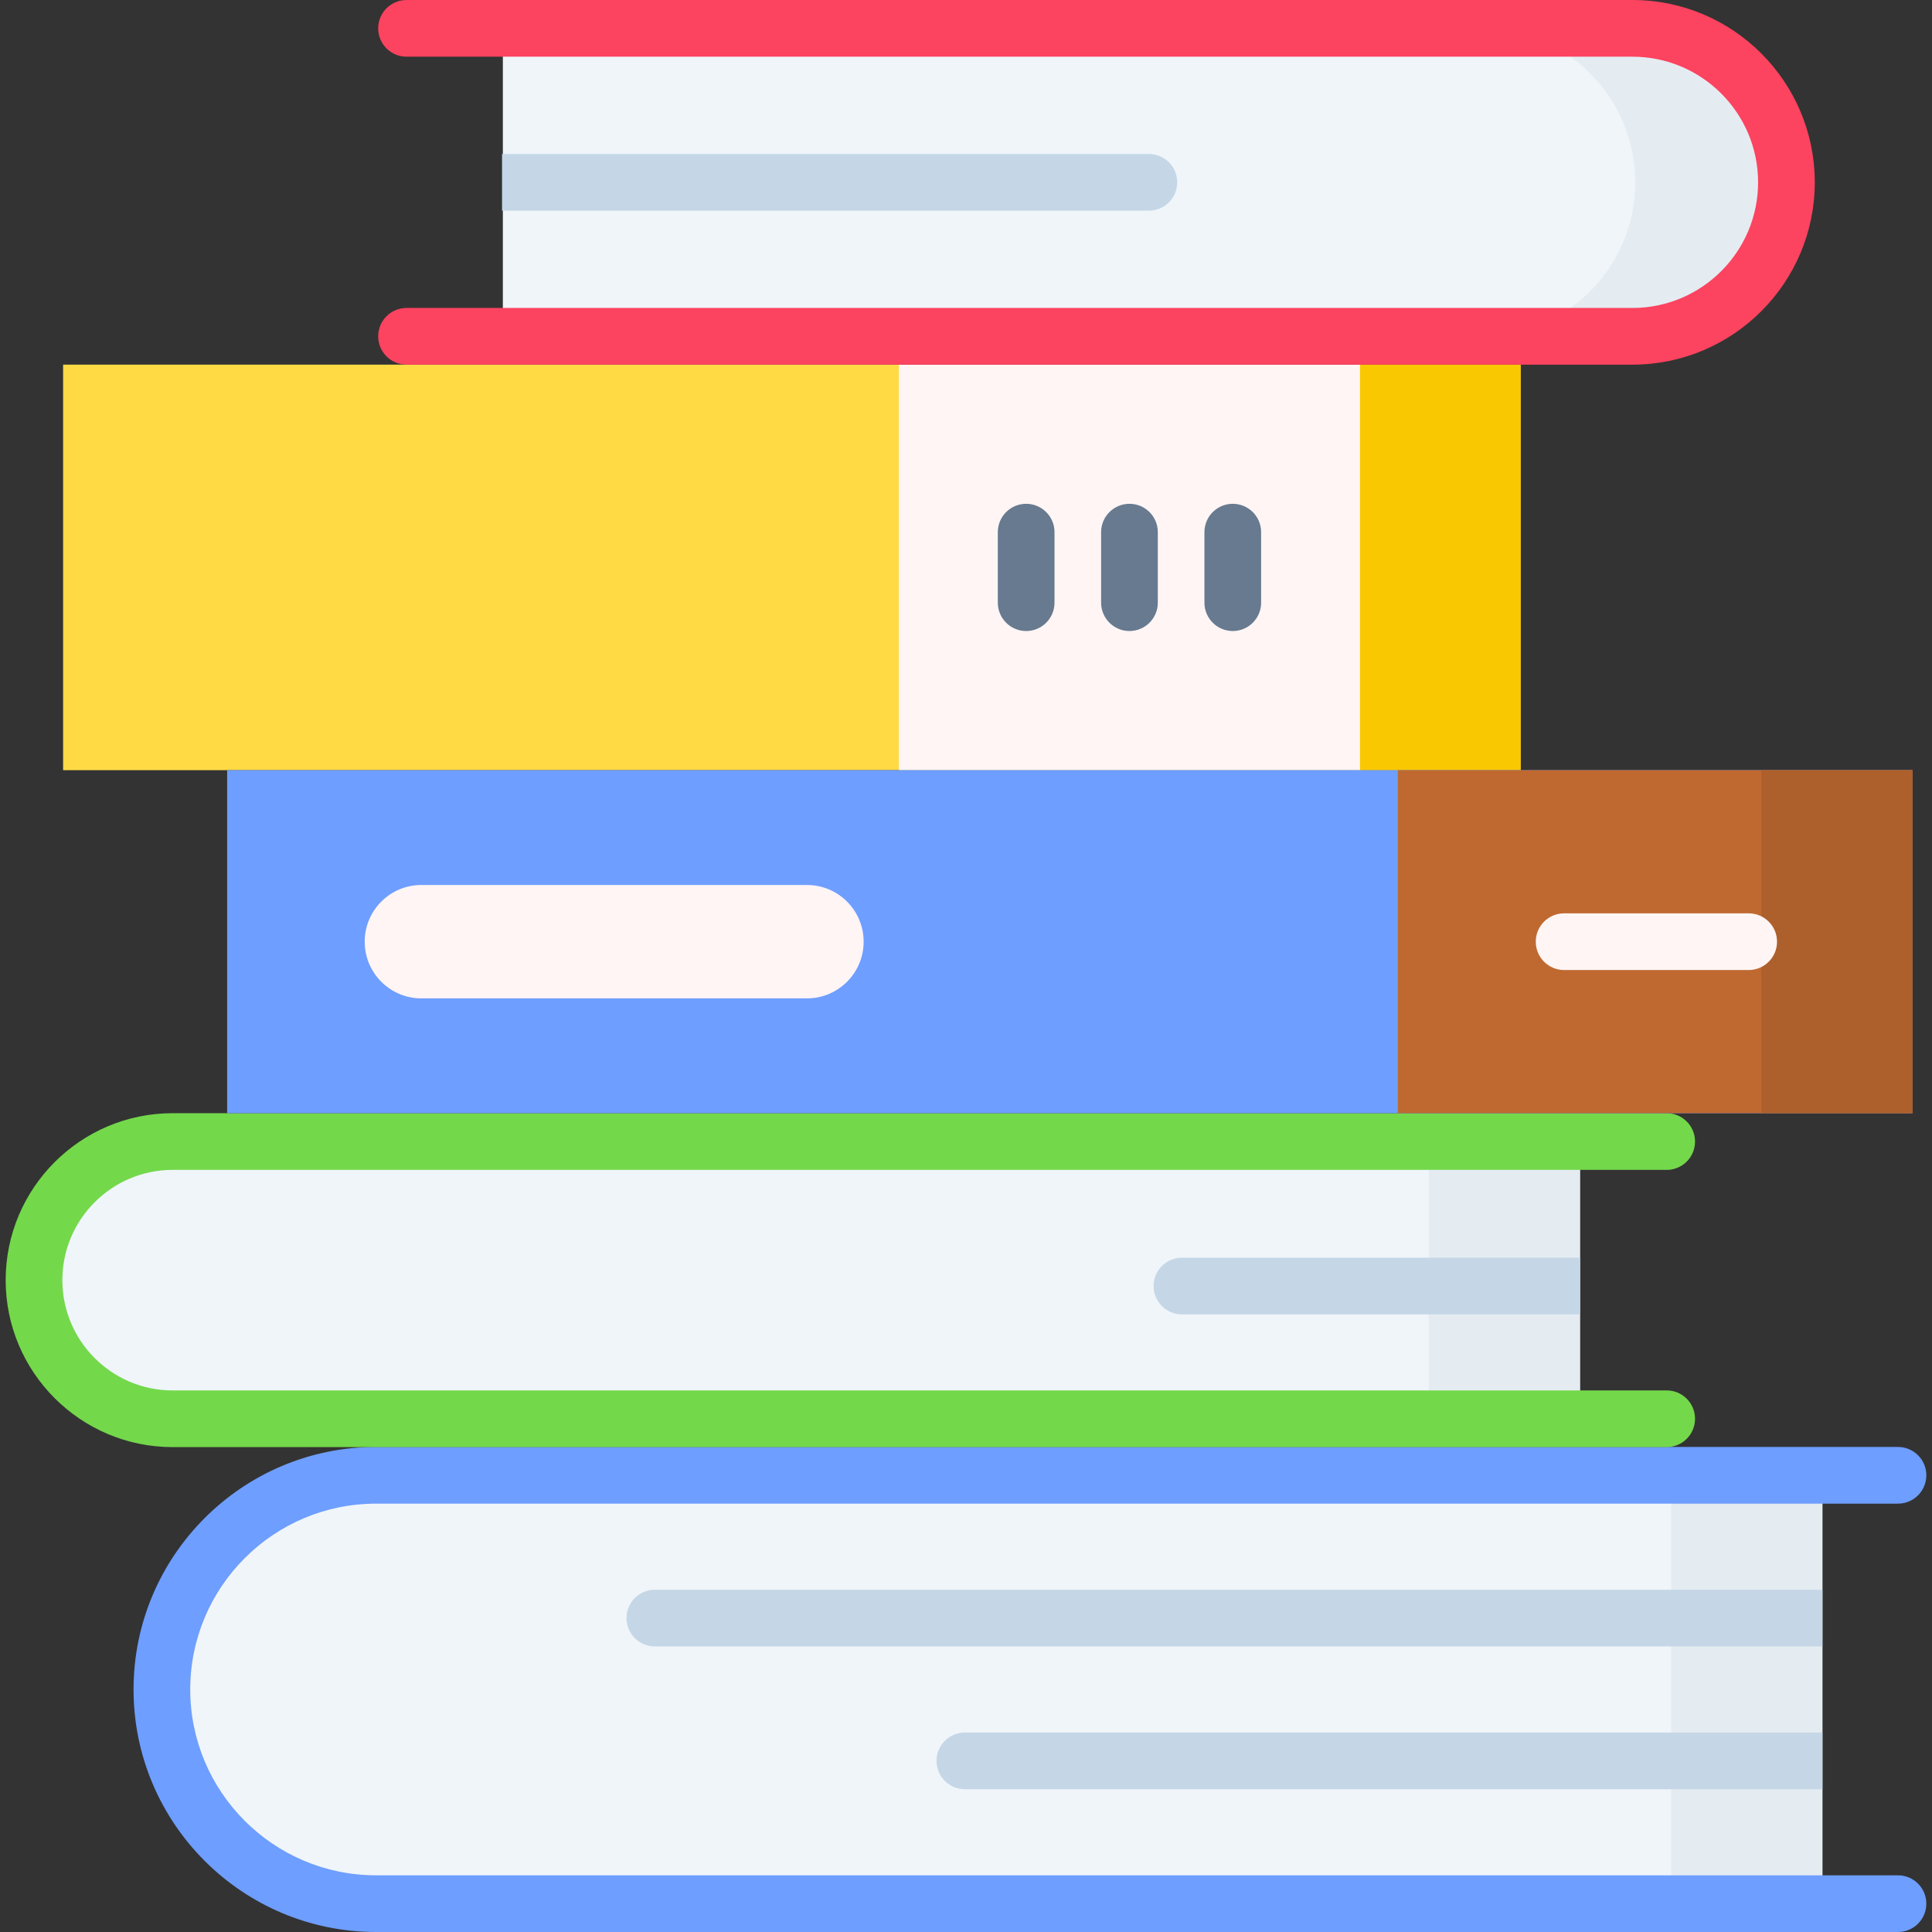
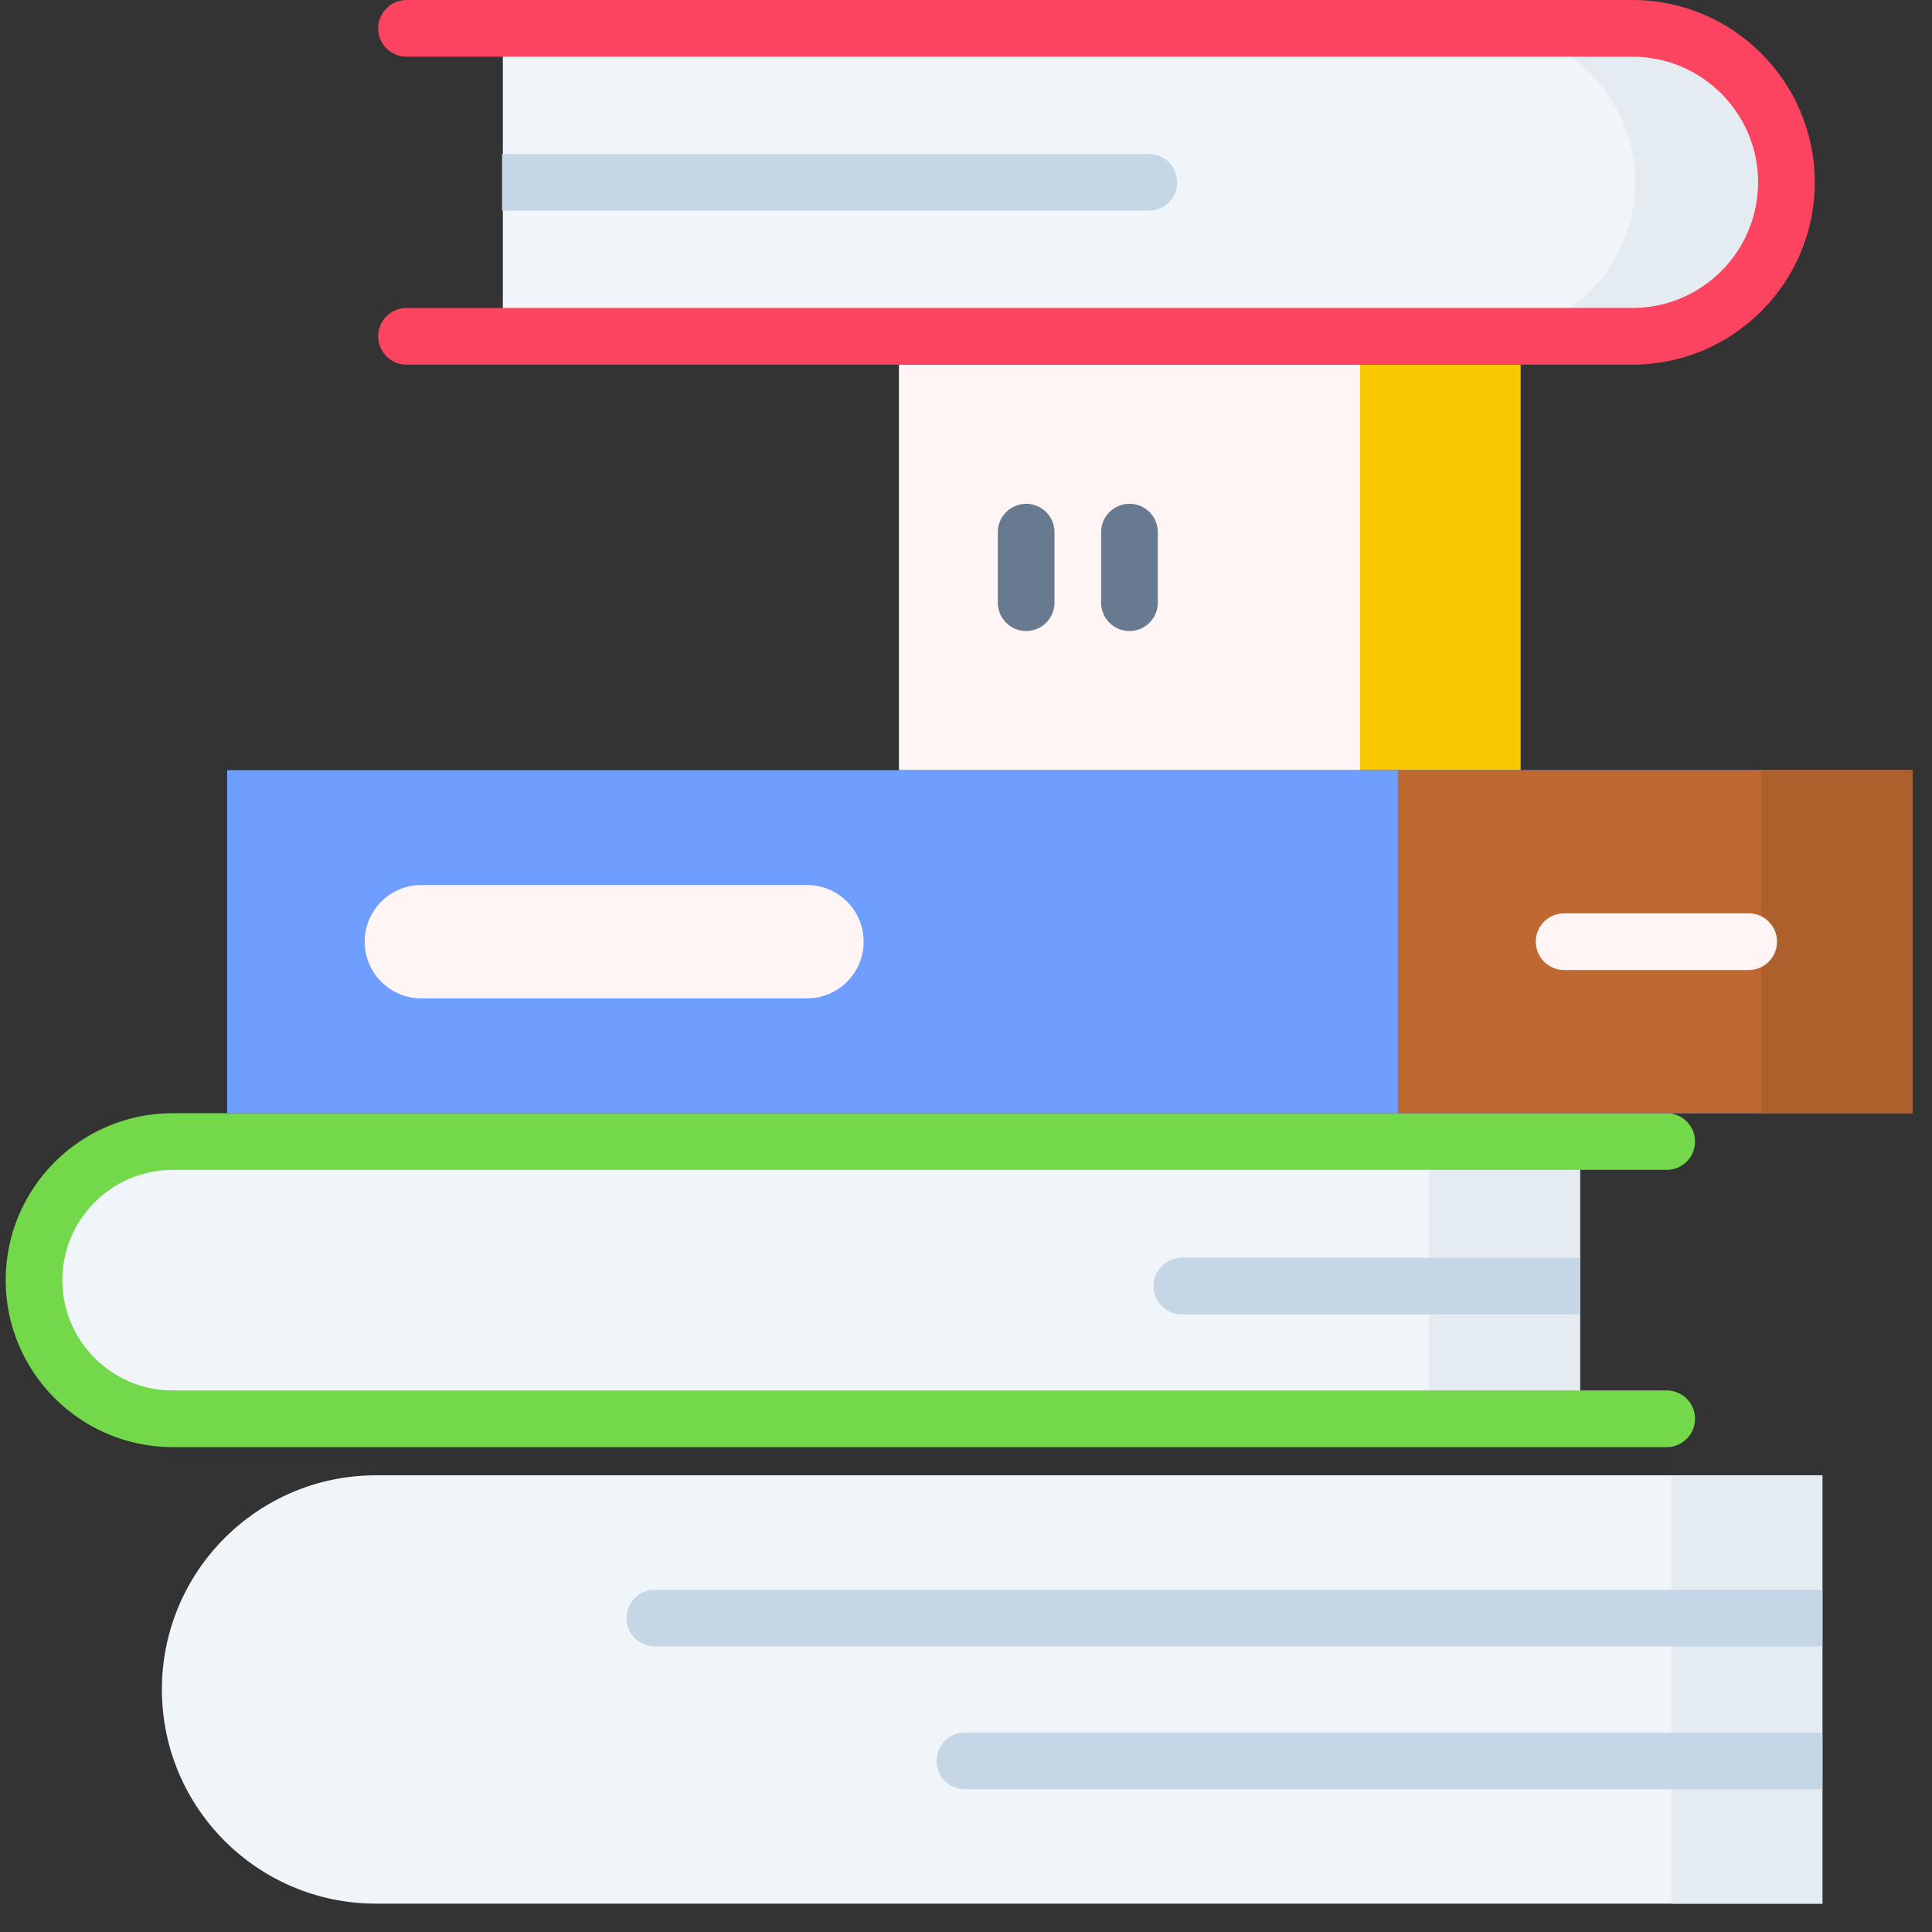
<svg xmlns="http://www.w3.org/2000/svg" id="Layer_1" enable-background="new 0 0 511.168 511.168" height="512px" viewBox="0 0 511.168 511.168" width="512px">
  <rect x="0" y="0" width="511.168" height="511.168" fill="#333333" stroke="none" />
  <g>
    <g>
      <g>
-         <path d="m16.696 96.479h385.635v107.293h-385.635z" fill="#ffda45" data-original="#FFDA45" />
-       </g>
+         </g>
      <path d="m359.331 96.479h43v107.293h-43z" fill="#fac800" data-original="#FAC800" />
      <path d="m237.834 96.479h122v107.293h-122z" fill="#fff5f5" data-original="#FFF5F5" />
      <g>
        <g>
          <g>
            <path d="m482.168 503.668h-382.667c-31.296 0-56.667-25.371-56.667-56.667 0-31.296 25.371-56.667 56.667-56.667h382.667z" fill="#f0f5fa" data-original="#F0F5FA" />
            <path d="m442.168 390.335h40v113.333h-40z" fill="#e4ecf2" data-original="#E4ECF2" />
            <g>
-               <path d="m502.167 511.168h-402.666c-35.381 0-64.167-28.785-64.167-64.167s28.785-64.167 64.167-64.167h402.667c4.142 0 7.5 3.358 7.5 7.5s-3.358 7.5-7.5 7.5h-402.667c-27.11 0-49.167 22.056-49.167 49.167 0 27.11 22.056 49.167 49.167 49.167h402.667c4.142 0 7.5 3.358 7.5 7.5s-3.358 7.5-7.501 7.5z" fill="#6e9eff" data-original="#6E9EFF" />
-             </g>
+               </g>
            <g>
              <g>
                <path d="m482.167 435.613h-308.909c-4.142 0-7.5-3.358-7.5-7.5s3.358-7.5 7.5-7.5h308.909z" fill="#c5d7e6" data-original="#C5D7E6" />
              </g>
              <g>
                <path d="m482.167 473.391h-226.889c-4.142 0-7.5-3.358-7.5-7.5s3.358-7.5 7.5-7.5h226.889z" fill="#c5d7e6" data-original="#C5D7E6" />
              </g>
            </g>
          </g>
          <g>
            <path d="m418.028 375.377h-372.353c-20.254 0-36.674-16.419-36.674-36.674 0-20.254 16.419-36.674 36.674-36.674h372.354v73.348z" fill="#f0f5fa" data-original="#F0F5FA" />
            <path d="m378.028 302.029h40v73.348h-40z" fill="#e4ecf2" data-original="#E4ECF2" />
            <g>
              <path d="m440.972 382.877h-395.297c-24.357 0-44.174-19.816-44.174-44.174s19.816-44.174 44.174-44.174h395.297c4.142 0 7.5 3.358 7.5 7.5s-3.358 7.5-7.5 7.5h-395.297c-16.086 0-29.174 13.087-29.174 29.174s13.087 29.174 29.174 29.174h395.297c4.142 0 7.5 3.358 7.5 7.5s-3.358 7.5-7.5 7.5z" fill="#74d84b" data-original="#74D84B" />
            </g>
            <g>
              <g>
                <path d="m418.028 347.761h-105.315c-4.142 0-7.5-3.358-7.5-7.5s3.358-7.5 7.5-7.5h105.315z" fill="#c5d7e6" data-original="#C5D7E6" />
              </g>
            </g>
          </g>
          <g>
            <path d="m133.046 7.5h298.87c22.5 0 40.739 18.24 40.739 40.739 0 22.5-18.24 40.739-40.739 40.739h-298.87z" fill="#f0f5fa" data-original="#F0F5FA" />
            <path d="m431.916 7.5h-40c22.5 0 40.739 18.24 40.739 40.739 0 22.5-18.24 40.739-40.739 40.739h40c22.5 0 40.739-18.24 40.739-40.739 0-22.499-18.239-40.739-40.739-40.739z" fill="#e4ecf2" data-original="#E4ECF2" />
            <g>
              <path d="m431.916 96.479h-324.357c-4.142 0-7.5-3.358-7.5-7.5s3.358-7.5 7.5-7.5h324.357c18.328 0 33.239-14.911 33.239-33.239s-14.911-33.24-33.239-33.24h-324.357c-4.142 0-7.5-3.358-7.5-7.5s3.358-7.5 7.5-7.5h324.357c26.599 0 48.239 21.64 48.239 48.239s-21.64 48.24-48.239 48.24z" fill="#fc435f" data-original="#FC435F" />
            </g>
          </g>
          <g>
            <g>
              <path d="m60.099 203.771h445.902v90.758h-445.902z" fill="#6e9eff" data-original="#6E9EFF" />
            </g>
            <path d="m369.834 203.771h136.167v90.758h-136.167z" fill="#bf6930" data-original="#BF6930" />
            <path d="m466.001 203.771h40v90.758h-40z" fill="#ad5f2c" data-original="#AD5F2C" />
            <path d="m213.501 264.15h-102.009c-8.284 0-15-6.716-15-15 0-8.284 6.716-15 15-15h102.009c8.284 0 15 6.716 15 15 0 8.284-6.716 15-15 15z" fill="#fff5f5" data-original="#FFF5F5" />
            <g>
              <path d="m462.667 256.65h-48.833c-4.142 0-7.5-3.358-7.5-7.5s3.358-7.5 7.5-7.5h48.833c4.142 0 7.5 3.358 7.5 7.5s-3.357 7.5-7.5 7.5z" fill="#fff5f5" data-original="#FFF5F5" />
            </g>
          </g>
          <g>
            <g>
-               <path d="m326.167 166.956c-4.142 0-7.5-3.358-7.5-7.5v-18.662c0-4.142 3.358-7.5 7.5-7.5s7.5 3.358 7.5 7.5v18.662c0 4.142-3.357 7.5-7.5 7.5z" fill="#677a8f" data-original="#677A8F" class="active-path" />
-             </g>
+               </g>
            <g>
              <path d="m298.834 166.956c-4.142 0-7.5-3.358-7.5-7.5v-18.662c0-4.142 3.358-7.5 7.5-7.5s7.5 3.358 7.5 7.5v18.662c0 4.142-3.357 7.5-7.5 7.5z" fill="#677a8f" data-original="#677A8F" class="active-path" />
            </g>
            <g>
              <path d="m271.501 166.956c-4.142 0-7.5-3.358-7.5-7.5v-18.662c0-4.142 3.358-7.5 7.5-7.5s7.5 3.358 7.5 7.5v18.662c0 4.142-3.358 7.5-7.5 7.5z" fill="#677a8f" data-original="#677A8F" class="active-path" />
            </g>
          </g>
        </g>
        <g>
          <path d="m132.834 40.739h171.138c4.142 0 7.5 3.358 7.5 7.5s-3.358 7.5-7.5 7.5h-171.138z" fill="#c5d7e6" data-original="#C5D7E6" />
        </g>
      </g>
    </g>
  </g>
</svg>